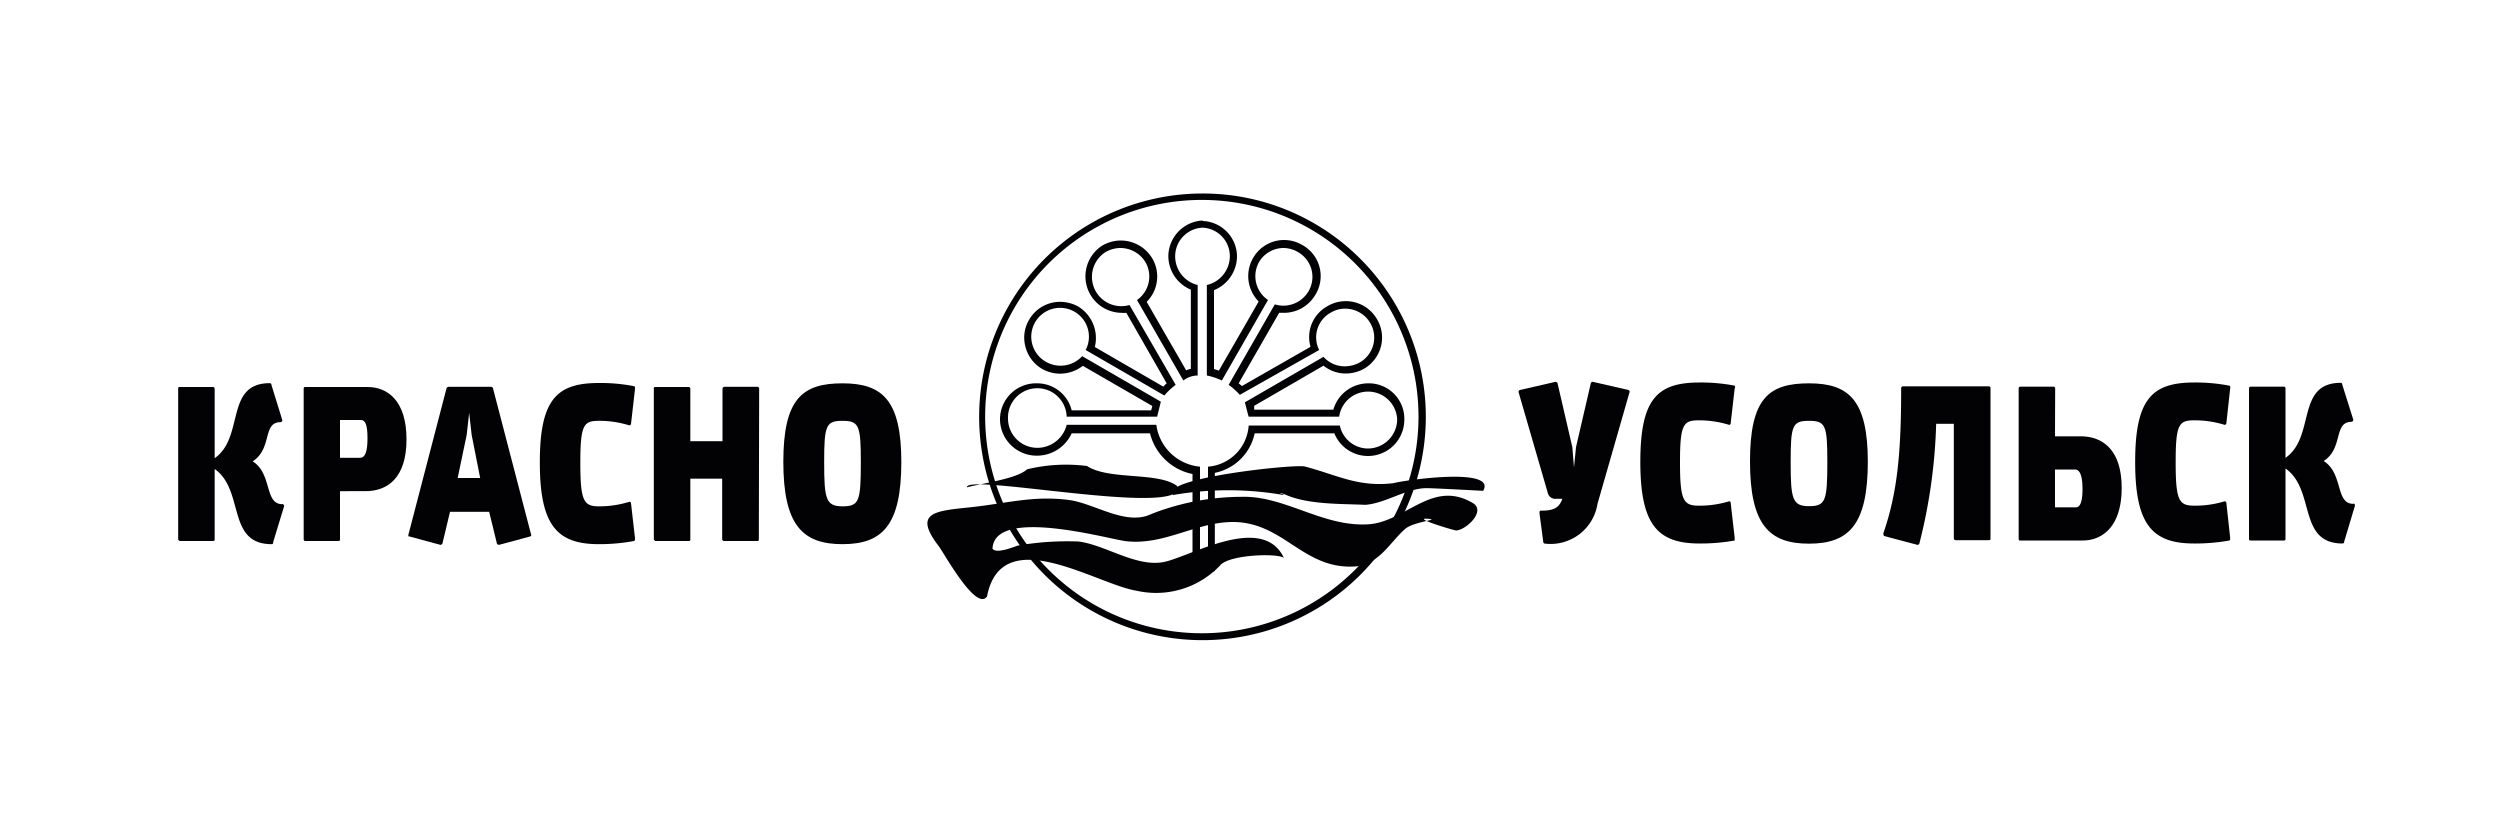
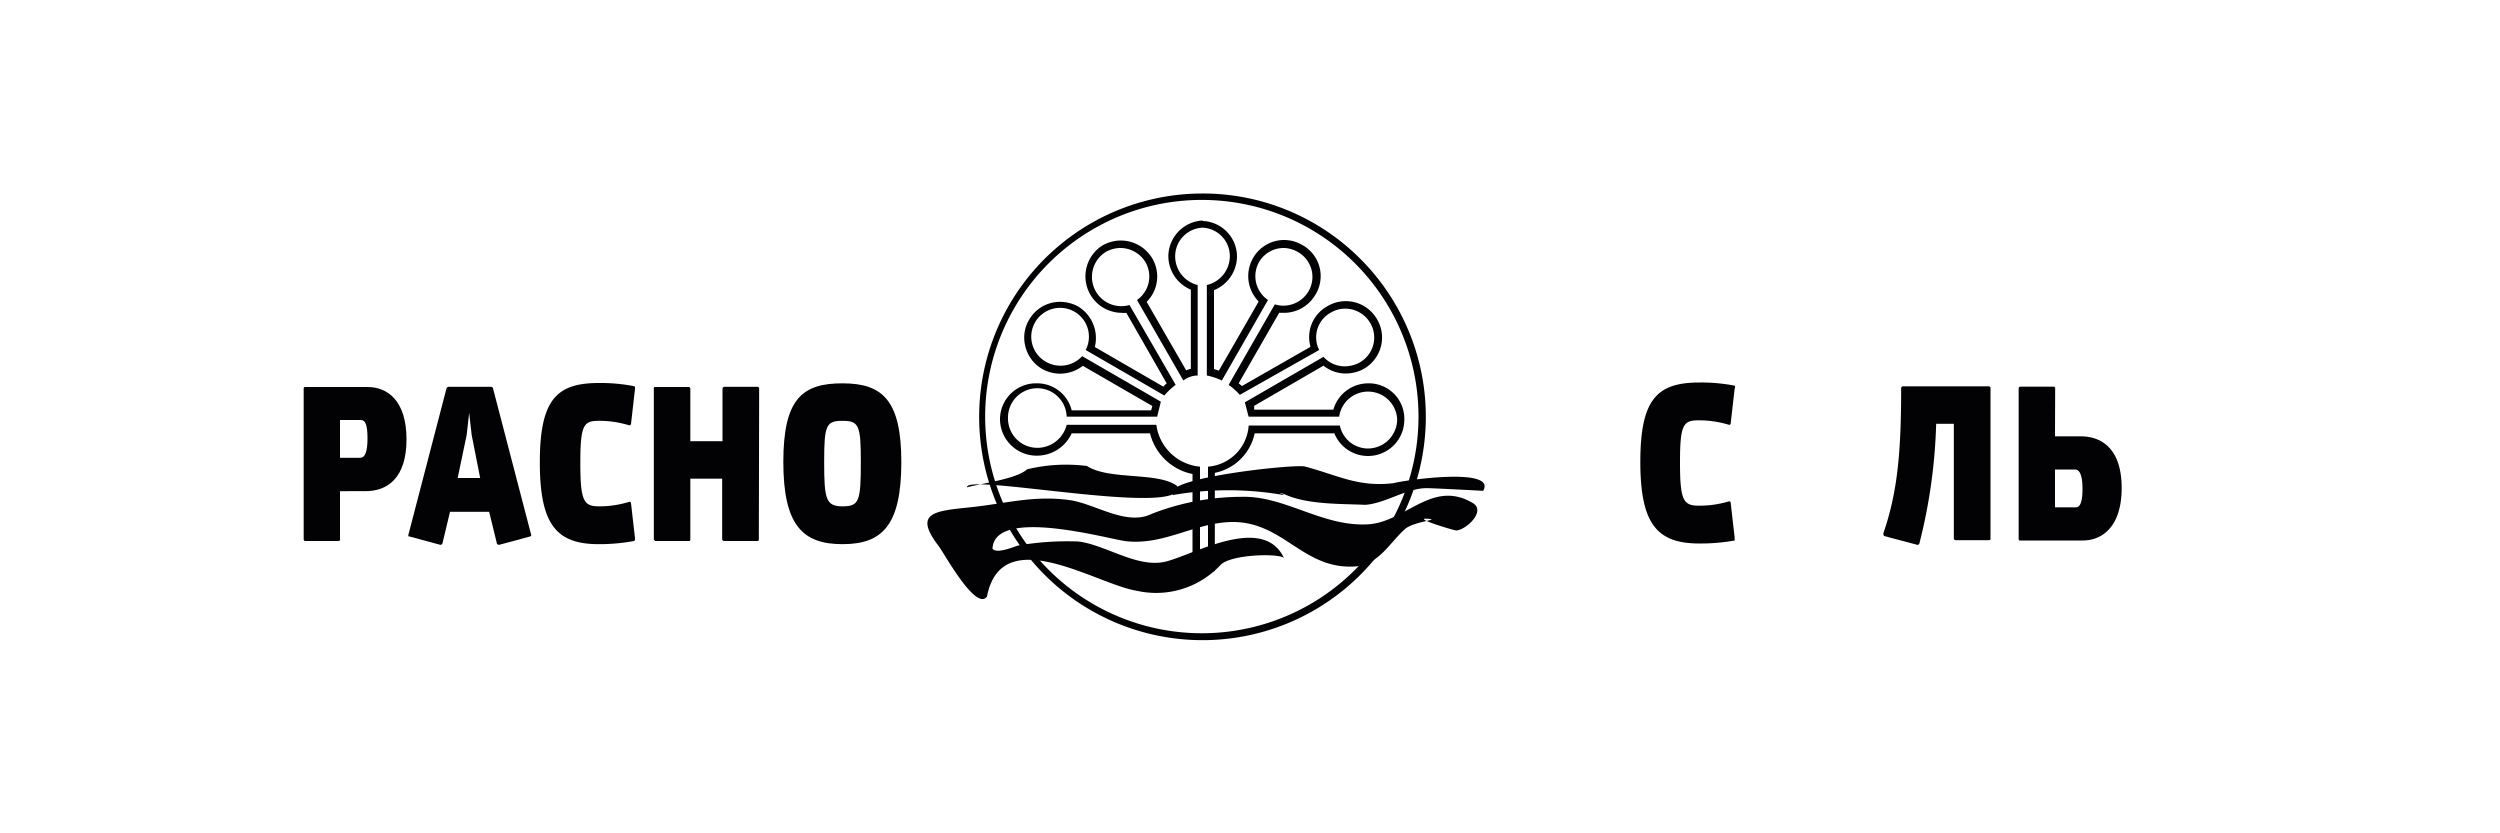
<svg xmlns="http://www.w3.org/2000/svg" id="Слой_1" data-name="Слой 1" viewBox="0 0 150 50">
  <defs>
    <style>.cls-1,.cls-2{fill:#020204;}.cls-2{fill-rule:evenodd;}</style>
  </defs>
  <path class="cls-1" d="M81.62,15.53a13.4,13.4,0,1,1-9.47-3.92,13.35,13.35,0,0,1,9.47,3.92M85.11,25a13,13,0,1,0-3.79,9.17A13,13,0,0,0,85.11,25Z" />
-   <path class="cls-1" d="M16.94,30.24a.13.13,0,0,1,.11.12l-.66,2.17c0,.06,0,.12-.09.12-2.72,0-1.61-3.24-3.42-4.51v4.2c0,.07,0,.12-.1.12h-2s-.09-.05-.09-.12v-9c0-.07,0-.12.09-.12h2c.06,0,.1.05.1.12v4.15c1.81-1.26.59-4.5,3.31-4.5.06,0,.1.05.1.12l.65,2.1a.12.12,0,0,1-.11.12c-1.09,0-.48,1.59-1.67,2.35,1.19.75.69,2.57,1.78,2.57" />
  <path class="cls-1" d="M20.4,32.34c0,.07,0,.12-.09.12h-2c-.06,0-.09-.05-.09-.12v-9c0-.07,0-.12.09-.12h3.74c1.2,0,2.34.82,2.34,3.14s-1.14,3.11-2.46,3.11H20.4Zm0-7.14v2.27h1.2c.3,0,.45-.35.45-1.17s-.13-1.1-.4-1.1Z" />
  <path class="cls-1" d="M27,30.71l-.44,1.84c0,.08-.08.15-.14.14l-1.85-.5c-.05,0-.09,0-.06-.13l2.27-8.72a.14.14,0,0,1,.13-.13h2.55a.13.13,0,0,1,.13.13l2.27,8.71a.09.09,0,0,1-.06.14l-1.85.5a.14.14,0,0,1-.15-.14l-.45-1.84ZM28.3,26.1l-.15-1.33L28,26.1l-.54,2.58h1.35Z" />
  <path class="cls-1" d="M37.75,30.11a.09.09,0,0,1,.11.08l.24,2.1c0,.08,0,.16-.06.17a11.27,11.27,0,0,1-2.11.19c-2.51,0-3.54-1.13-3.54-4.9s1-4.77,3.54-4.77a10.49,10.49,0,0,1,2.11.19c.06,0,.07.09.06.17l-.24,2.1a.1.1,0,0,1-.11.08,6,6,0,0,0-1.82-.27c-.91,0-1.11.24-1.11,2.52s.2,2.61,1.11,2.61a6,6,0,0,0,1.82-.27" />
  <path class="cls-1" d="M45.53,32.34c0,.07,0,.12-.09.12h-2a.12.12,0,0,1-.11-.12V28.72H41.42v3.62c0,.07,0,.12-.1.12h-2s-.09-.05-.09-.12v-9c0-.07,0-.12.09-.12h2c.06,0,.1.05.1.12v3.13h1.93V23.33a.12.12,0,0,1,.11-.12h2c.05,0,.09.05.09.12Z" />
  <path class="cls-1" d="M54.08,27.71c0,3.81-1.14,4.94-3.53,4.94S47,31.52,47,27.71,48.16,23,50.55,23s3.53,1,3.53,4.73m-2.43,0c0-2.21-.11-2.48-1.1-2.48s-1.1.27-1.1,2.48.1,2.65,1.1,2.65S51.65,30.08,51.65,27.73Z" />
-   <path class="cls-1" d="M95.85,30.23a2.85,2.85,0,0,1-3.13,2.39.12.12,0,0,1-.12-.07l-.23-1.75c0-.08,0-.16.07-.16.68,0,1.09-.1,1.3-.71h-.47a.47.47,0,0,1-.41-.38l-1.74-6a.12.12,0,0,1,.07-.15l2.14-.49a.13.13,0,0,1,.13.12l.88,3.8.1,1.22.12-1.22.88-3.8c0-.06.06-.13.13-.12l2.14.49a.11.11,0,0,1,.06.14Z" />
  <path class="cls-1" d="M103.74,30.08a.09.09,0,0,1,.1.08l.24,2.1c0,.08,0,.16,0,.17a11.42,11.42,0,0,1-2.11.18c-2.51,0-3.55-1.12-3.55-4.89s1-4.77,3.55-4.77a10.62,10.62,0,0,1,2.11.19s.06.09,0,.17l-.24,2.1c0,.06-.08.09-.1.08a6.07,6.07,0,0,0-1.82-.27c-.92,0-1.12.24-1.12,2.52s.2,2.6,1.12,2.6a6.09,6.09,0,0,0,1.82-.26" />
-   <path class="cls-1" d="M112.07,27.68c0,3.81-1.14,4.94-3.53,4.94S105,31.49,105,27.68,106.15,23,108.54,23s3.53,1,3.53,4.73m-2.43,0c0-2.21-.1-2.48-1.1-2.48s-1.1.27-1.1,2.48.1,2.64,1.1,2.64S109.64,30.05,109.64,27.7Z" />
  <path class="cls-1" d="M119.33,23.18a.1.1,0,0,1,.1.11v9c0,.07,0,.12-.1.12h-2a.11.11,0,0,1-.1-.12V25.43h-1.06a32.54,32.54,0,0,1-1,7.15c0,.06-.08.13-.13.11l-2-.53S113,32.07,113,32c.85-2.45,1.07-4.87,1.07-8.71a.11.11,0,0,1,.11-.11Z" />
  <path class="cls-1" d="M123.3,26.18h1.54c1.32,0,2.46.81,2.46,3.1s-1.14,3.15-2.34,3.15h-3.74c-.06,0-.1,0-.1-.12v-9a.1.1,0,0,1,.1-.11h2a.1.1,0,0,1,.09.11Zm1.25,4.26c.26,0,.4-.33.4-1.1s-.15-1.17-.45-1.17h-1.2v2.27Z" />
-   <path class="cls-1" d="M133.47,30.08a.1.1,0,0,1,.11.08l.23,2.1c0,.08,0,.16-.05.17a11.42,11.42,0,0,1-2.11.18c-2.51,0-3.54-1.12-3.54-4.89s1-4.77,3.54-4.77a10.62,10.62,0,0,1,2.11.19c.05,0,.07.09.05.17l-.23,2.1a.11.11,0,0,1-.11.08,6,6,0,0,0-1.82-.27c-.92,0-1.11.24-1.11,2.52s.19,2.6,1.11,2.6a6,6,0,0,0,1.82-.26" />
-   <path class="cls-1" d="M141.2,30.21a.12.12,0,0,1,.1.12l-.65,2.17a.1.1,0,0,1-.09.11c-2.72,0-1.61-3.23-3.43-4.5v4.2c0,.07,0,.12-.09.12h-2c-.06,0-.1,0-.1-.12v-9a.1.1,0,0,1,.1-.11h2a.1.1,0,0,1,.09.11v4.16c1.82-1.26.6-4.5,3.32-4.5.05,0,.09.05.09.12l.66,2.1a.13.13,0,0,1-.11.12c-1.09,0-.48,1.59-1.67,2.35,1.19.75.69,2.57,1.78,2.57" />
  <path class="cls-1" d="M72.15,13.66a1.71,1.71,0,0,1,1.64,1.72,1.78,1.78,0,0,1-1.38,1.72v5.43a3.81,3.81,0,0,1,.9.3L76.08,18a1.73,1.73,0,0,1-.53-2.29A1.71,1.71,0,0,1,77,14.88a1.73,1.73,0,0,1,.87.24,1.71,1.71,0,0,1,.64,2.36,1.76,1.76,0,0,1-1.52.86,1.69,1.69,0,0,1-.5-.08l-2.77,4.83a4.38,4.38,0,0,1,.67.6L79.15,21a1.69,1.69,0,0,1,.71-2.25,1.66,1.66,0,0,1,.86-.23,1.74,1.74,0,0,1,1.5.87,1.72,1.72,0,0,1-.64,2.36,1.9,1.9,0,0,1-.89.23,1.7,1.7,0,0,1-1.28-.57l-4.72,2.73c.08.27.15.6.23.86h5.43a1.75,1.75,0,0,1,3.48.15,1.76,1.76,0,0,1-1.76,1.76,1.73,1.73,0,0,1-1.68-1.38H74.92A2.65,2.65,0,0,1,72.48,28v5.8H72V28a2.91,2.91,0,0,1-2.62-2.51H64a1.82,1.82,0,0,1-1.76,1.38,1.76,1.76,0,0,1-1.76-1.76A1.75,1.75,0,0,1,64,25h5.43c.07-.3.15-.6.22-.9l-4.72-2.73a1.76,1.76,0,0,1-2.17.34A1.73,1.73,0,1,1,65.14,21l4.72,2.73a4.17,4.17,0,0,1,.68-.64L67.77,18.3a1.77,1.77,0,0,1-.5.07,1.76,1.76,0,0,1-.93-3.25,1.82,1.82,0,0,1,.88-.24,1.77,1.77,0,0,1,1.52.87A1.72,1.72,0,0,1,68.22,18L71,22.83a1.45,1.45,0,0,1,.86-.3V17.1a1.77,1.77,0,0,1-1.35-1.72,1.72,1.72,0,0,1,1.65-1.72m0-.43h0a2.17,2.17,0,0,0-2.06,2.15,2.2,2.2,0,0,0,1.35,2v4.75a1.52,1.52,0,0,0-.28.09l-2.37-4.11a2.14,2.14,0,0,0,.34-2.6,2.21,2.21,0,0,0-1.89-1.08,2.25,2.25,0,0,0-1.09.29,2.19,2.19,0,0,0,1.14,4.05,1.32,1.32,0,0,0,.28,0L70,23a1.89,1.89,0,0,0-.2.2l-4.11-2.38a2.22,2.22,0,0,0-1-2.43,2.28,2.28,0,0,0-1.07-.28,2.14,2.14,0,0,0-1.87,1.07,2.09,2.09,0,0,0-.23,1.6,2.15,2.15,0,0,0,1,1.35,2.2,2.2,0,0,0,1.09.29,2.24,2.24,0,0,0,1.36-.47l4.17,2.41-.07.26H64.3A2.13,2.13,0,0,0,62.22,23,2.16,2.16,0,0,0,60,25.15a2.2,2.2,0,0,0,2.19,2.19A2.29,2.29,0,0,0,64.3,26H69a3.3,3.3,0,0,0,2.55,2.44v5.83h1.34V28.37A3.06,3.06,0,0,0,75.28,26h4.78a2.18,2.18,0,0,0,4.2-.81A2.13,2.13,0,0,0,82.07,23,2.18,2.18,0,0,0,80,24.58H75.25l0-.11,0-.12,4.16-2.41a2.12,2.12,0,0,0,1.34.47,2.26,2.26,0,0,0,1.1-.29,2.18,2.18,0,0,0,1-1.31,2.14,2.14,0,0,0-.22-1.64,2.16,2.16,0,0,0-3-.79,2.12,2.12,0,0,0-1,2.43l-4.11,2.35L74.32,23l2.43-4.23.28,0a2.18,2.18,0,0,0,1.89-1.08,2.13,2.13,0,0,0-.8-3,2.14,2.14,0,0,0-2.94.8,2.17,2.17,0,0,0,.34,2.6l-2.39,4.15-.29-.1V17.41a2.21,2.21,0,0,0,1.38-2,2.14,2.14,0,0,0-2.06-2.15Z" />
  <path class="cls-2" d="M68.93,30.9a14.91,14.91,0,0,1,5.55-1.09c2.6-.08,4.85,1.8,7.59,1.65,2.26-.12,3.86-2.74,6.31-1.27.78.48-.39,1.59-1,1.64-.14,0-2.79-.8-1.67-.7.73.06-.93.16-1.43.63-.94.86-1.48,2-2.86,2.22-3.21.27-4.34-2.64-7.43-2.66-2.25,0-4.13,1.42-6.44,1.15-1.08-.13-7.88-2.08-8,.45.23.34,1.3-.12,1.54-.19a17.35,17.35,0,0,1,3.61-.24c1.62.19,3.54,1.61,5.22,1.21s5.92-2.91,7.14-.17c0-.35-3.22-.31-3.84.38a5.29,5.29,0,0,1-5,1.54c-2.46-.39-8.12-4.19-9,.34-.64.9-2.48-2.43-2.88-3-1.61-2.08-.2-2.13,1.94-2.36S62,29.72,64.14,30c1.5.2,3.28,1.48,4.79.91.64-.25-.53.19,0,0" />
  <path class="cls-2" d="M77,29.7a19.3,19.3,0,0,0-6.61,0c-.89-1,7.3-1.87,7.9-1.71,2,.53,3.19,1.25,5.32,1,.54-.16,6.23-1,5.38.46,0,0-3.14-.17-3.41-.16-1.17,0-2.45.91-3.66,1-1.48-.07-3.56,0-4.92-.67-.56-.09.21.11,0,0" />
  <path class="cls-2" d="M70.68,29.24c.25,1.8-12.81-.87-12.66,0,.73-.21,3-.5,3.6-1.08a9.92,9.92,0,0,1,3.6-.2c1.34.88,4.36.32,5.46,1.24,0,.25-.12-.1,0,0" />
</svg>